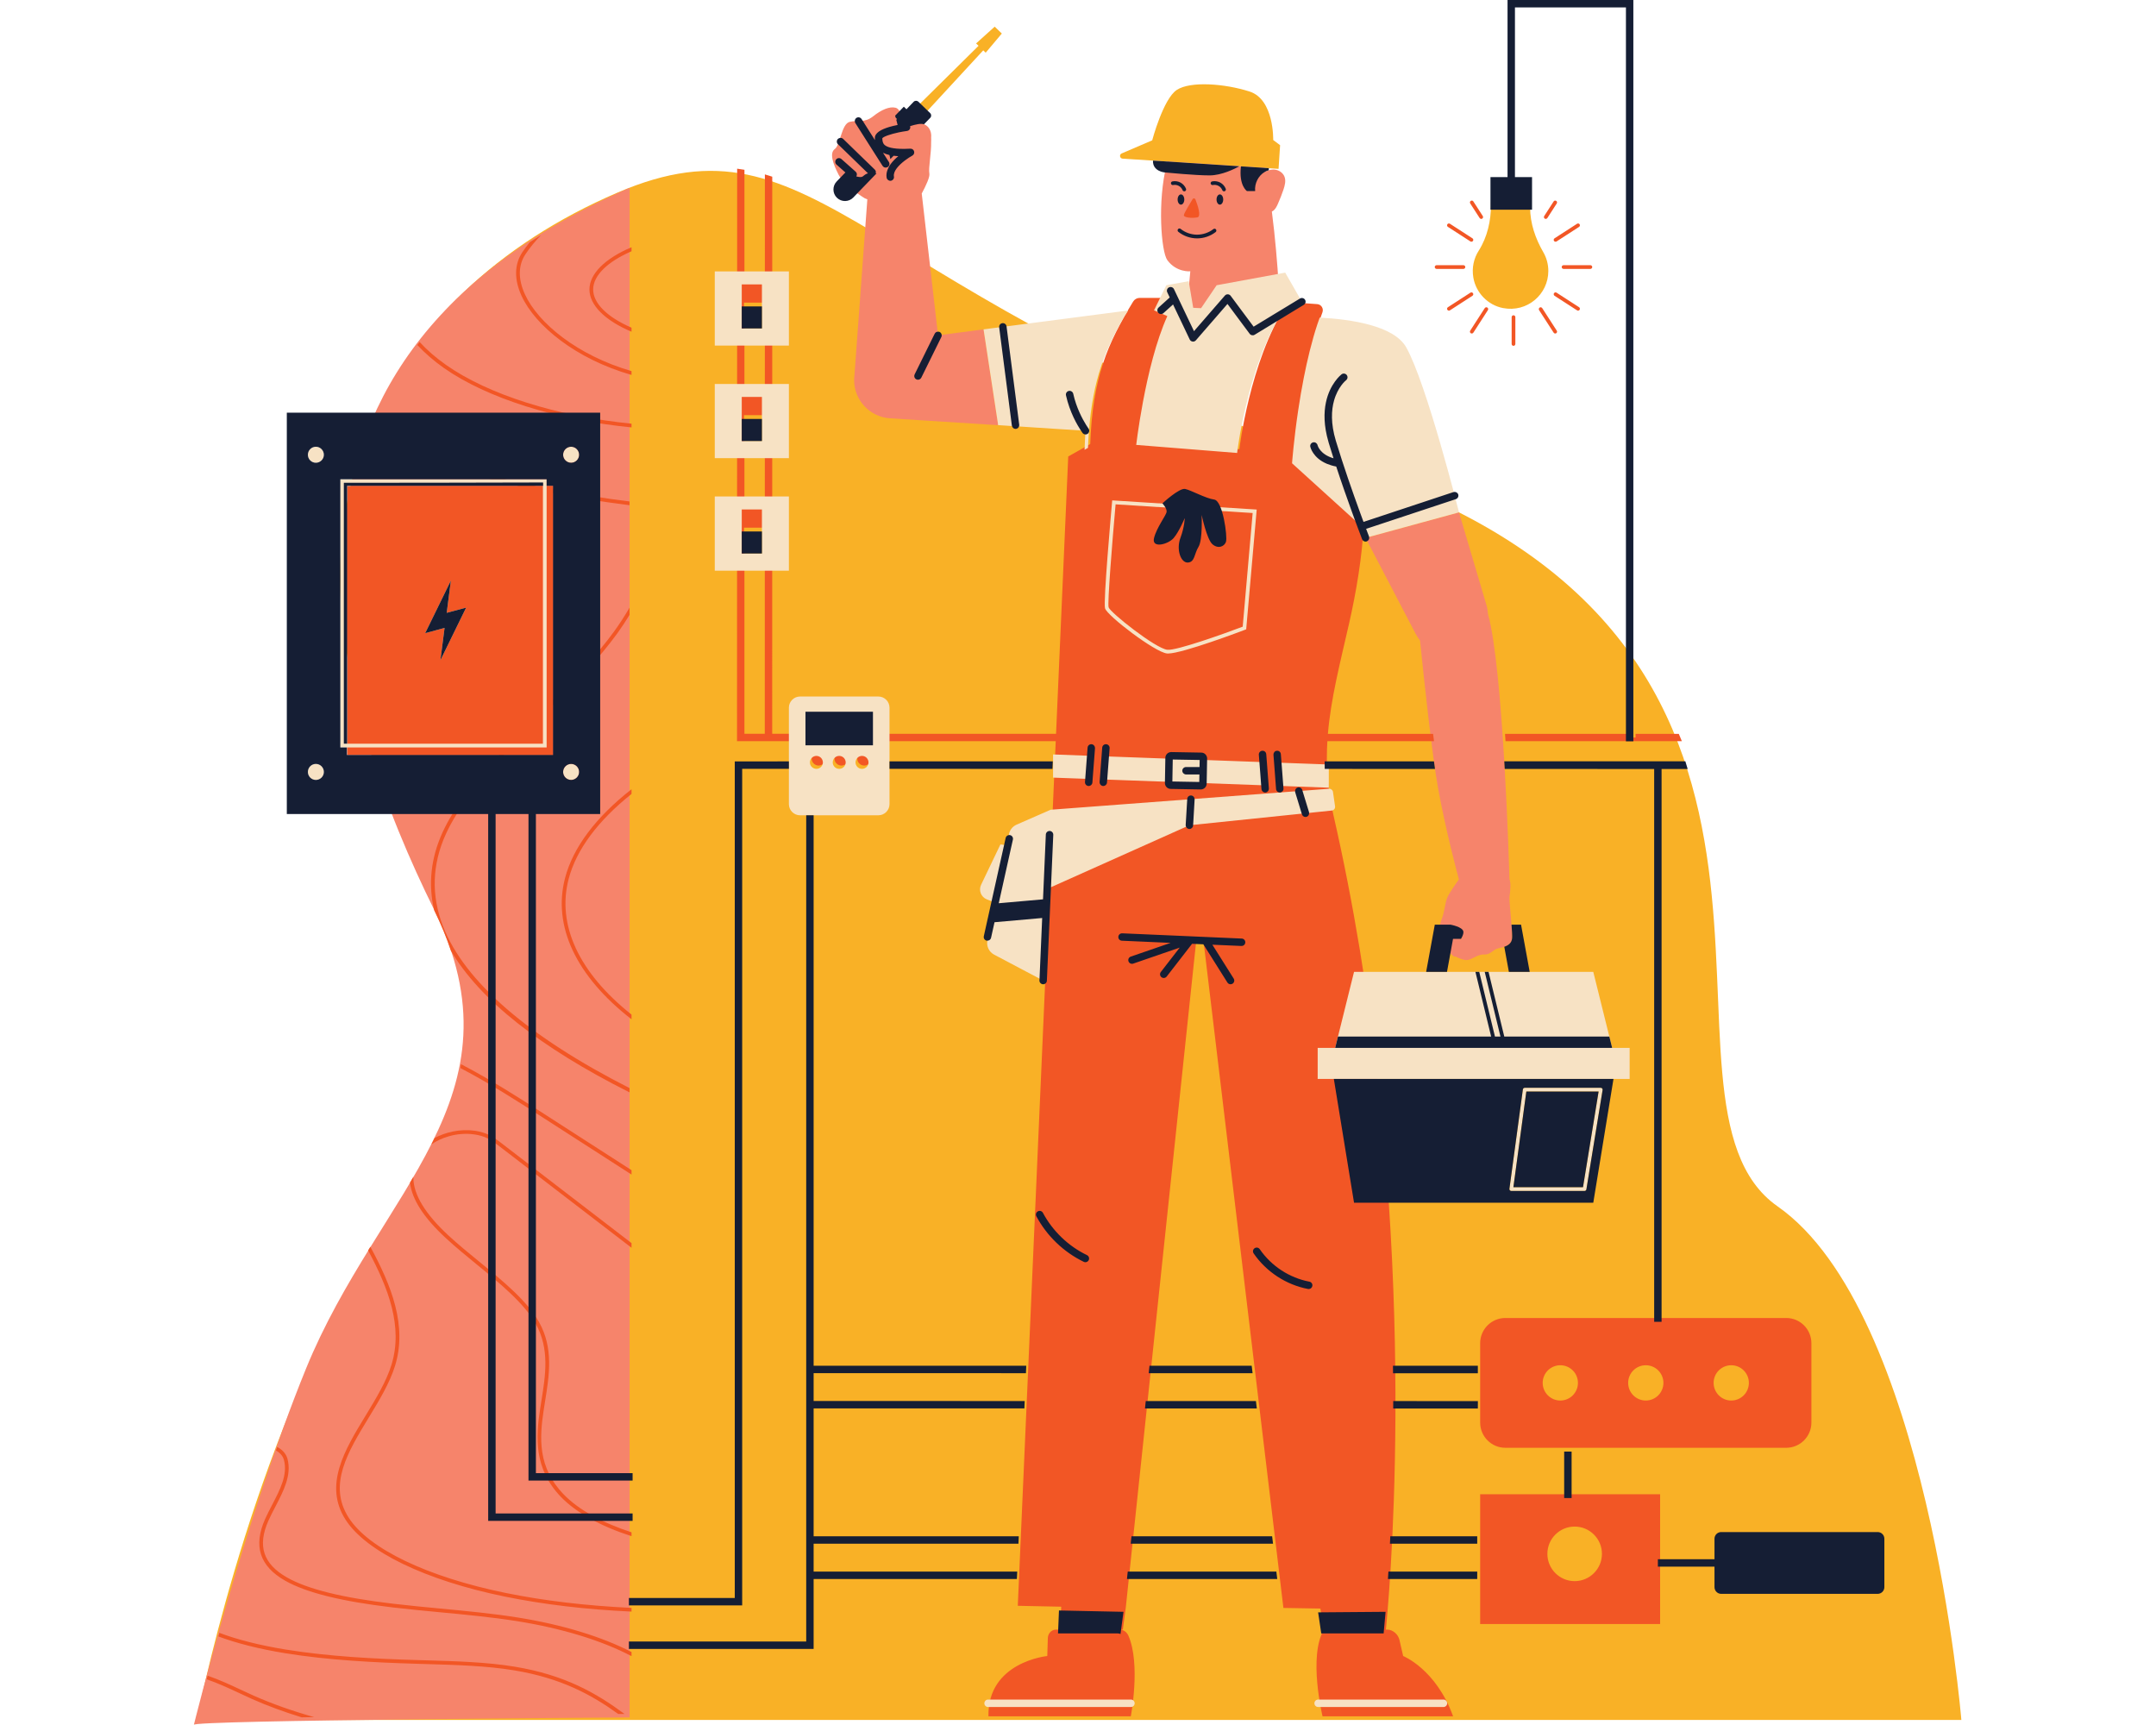
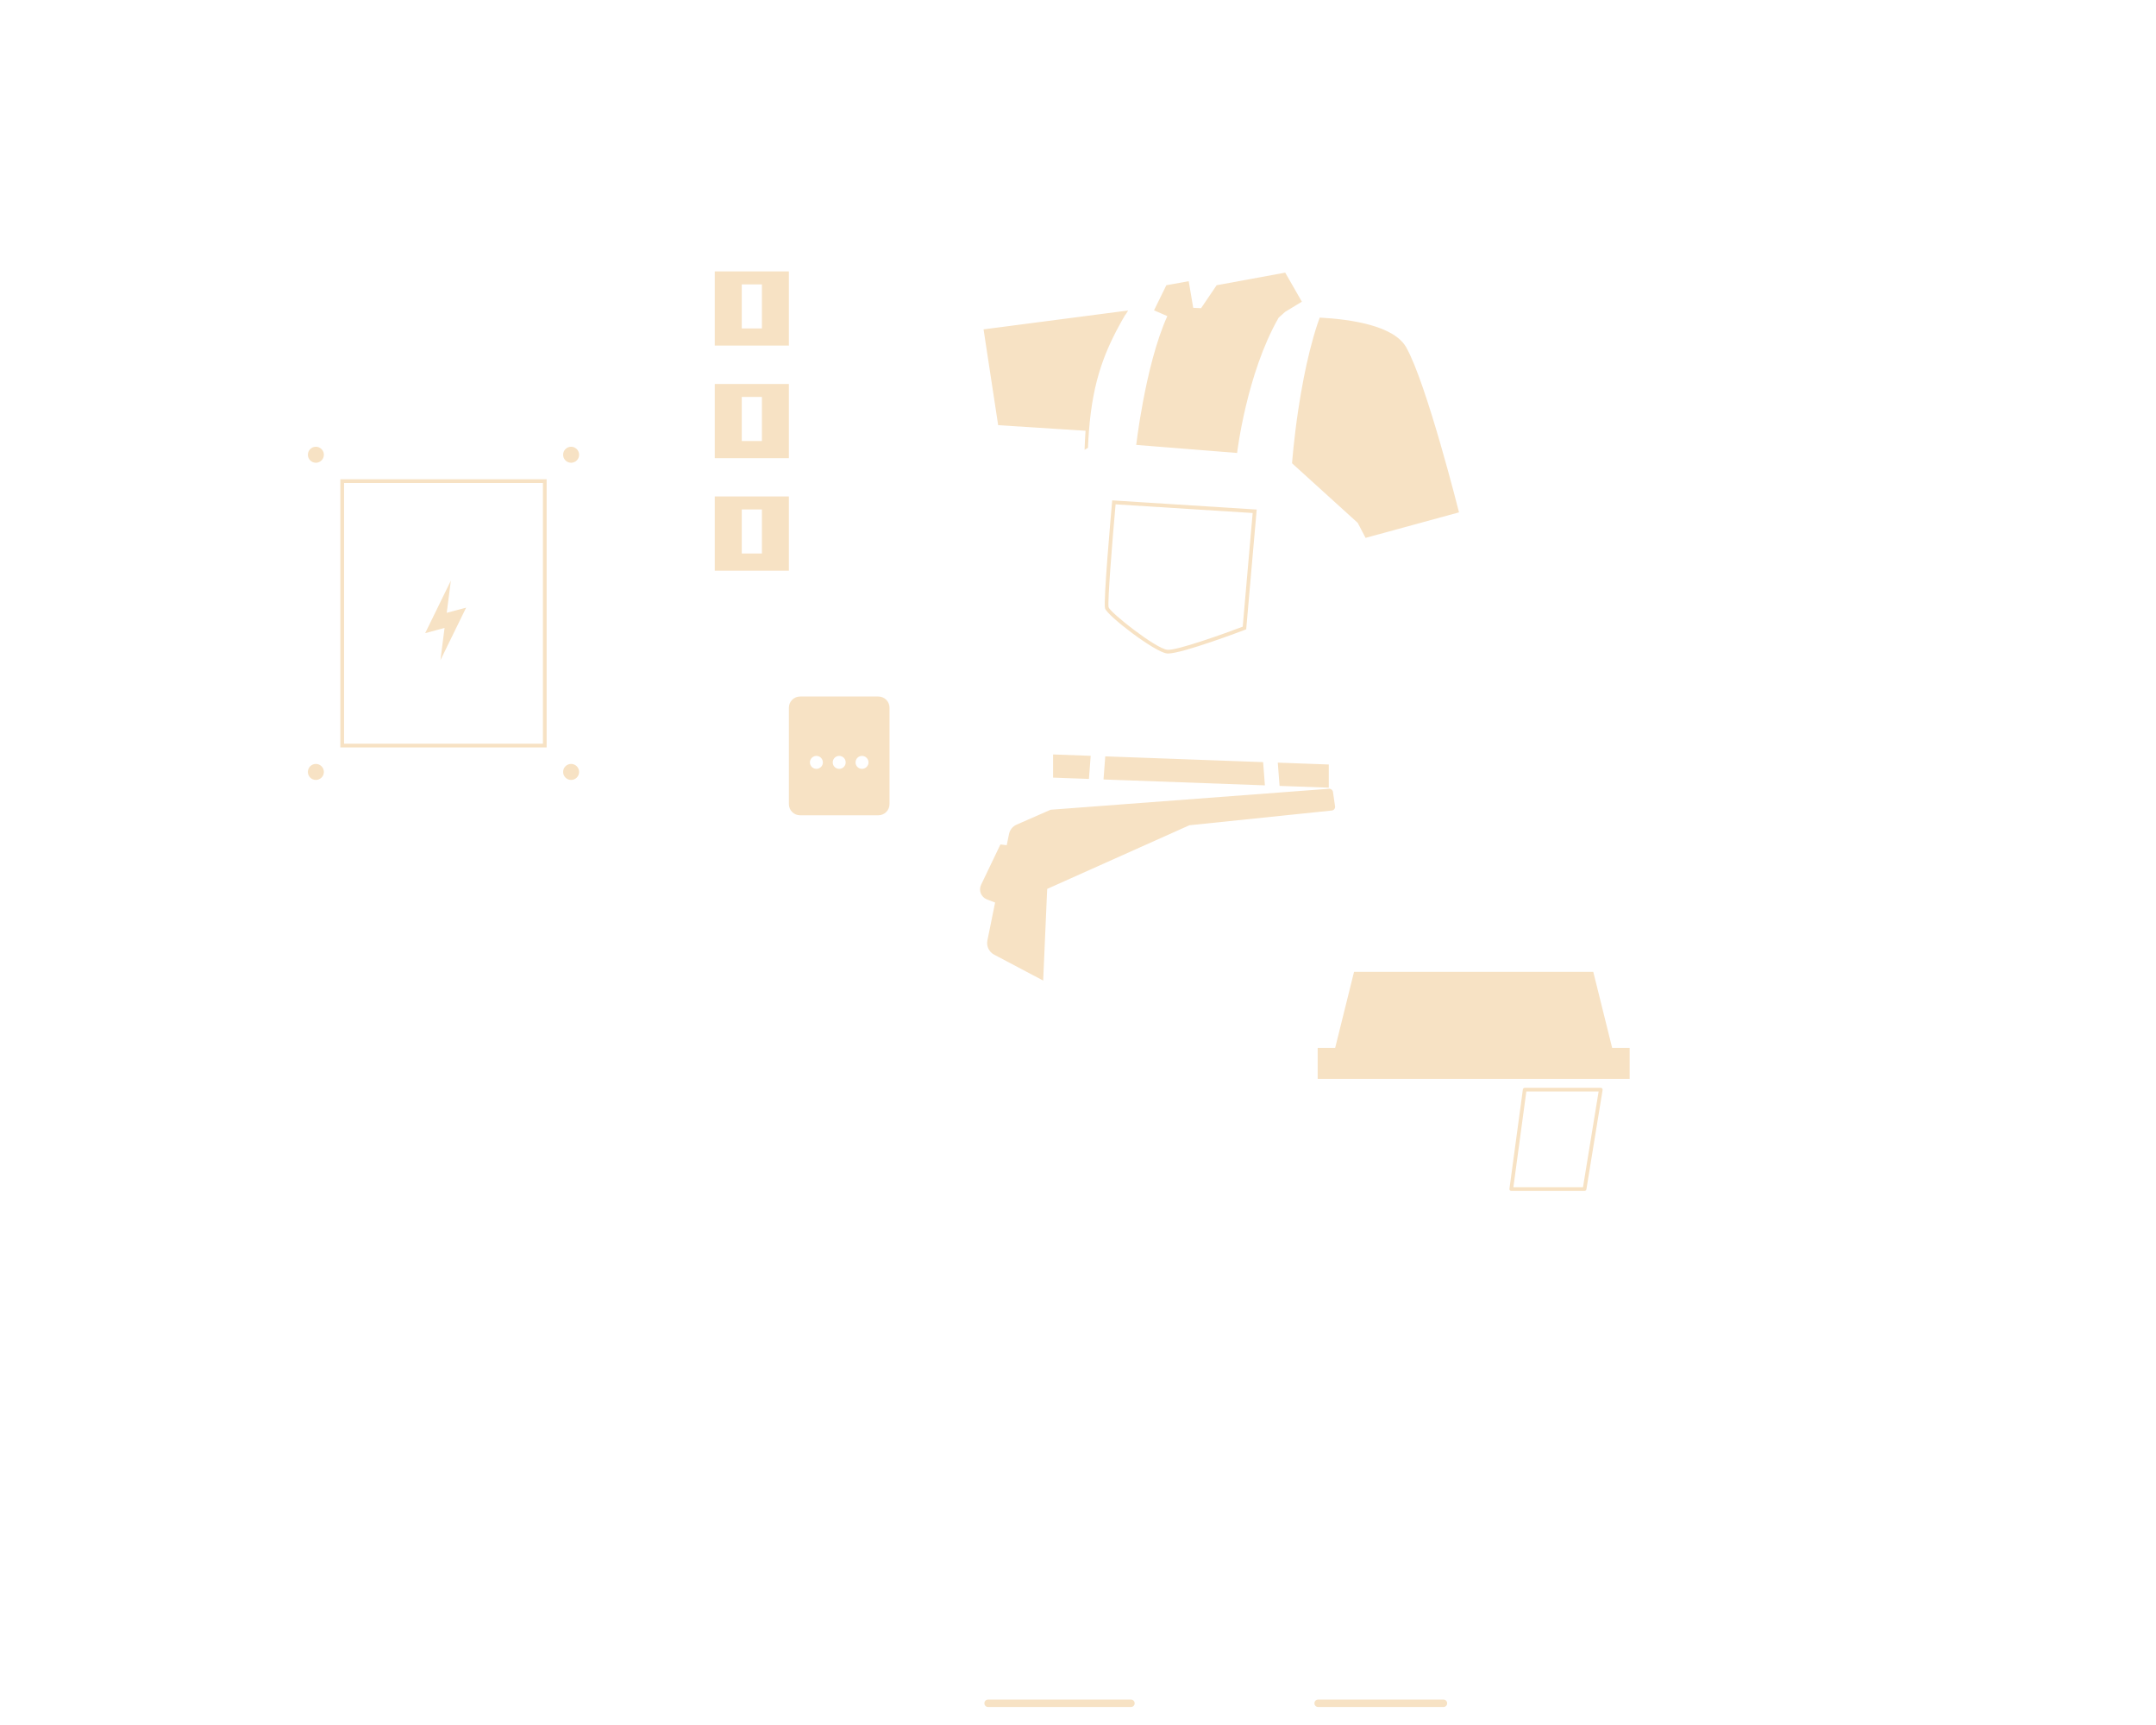
<svg xmlns="http://www.w3.org/2000/svg" width="500" zoomAndPan="magnify" viewBox="0 0 375 300" height="400" preserveAspectRatio="xMidYMid meet" version="1.0">
  <defs>
    <clipPath id="138f6a7206">
-       <path d="M 34 4.309 L 341.141 4.309 L 341.141 299.137 L 34 299.137 Z M 34 4.309 " clip-rule="nonzero" />
-     </clipPath>
+       </clipPath>
    <clipPath id="d047c7eb51">
-       <path d="M 33.711 18.465 L 263.184 18.465 L 263.184 299.977 L 33.711 299.977 Z M 33.711 18.465 " clip-rule="nonzero" />
-     </clipPath>
+       </clipPath>
  </defs>
  <g clip-path="url(#138f6a7206)">
-     <path fill="#f9b126" d="M 195.254 27.59 L 202.965 28.094 L 219.82 29.199 L 222.383 29.367 L 222.652 25.25 L 221.453 24.348 C 221.453 24.348 221.641 17.297 217.344 15.918 C 213.051 14.539 207.047 14.078 204.684 15.637 C 202.32 17.195 200.406 24.406 200.406 24.406 L 195.098 26.684 C 194.641 26.879 194.758 27.555 195.254 27.59 Z M 160.859 19.766 L 171.02 8.754 L 171.445 9.164 L 174.25 5.832 L 173.012 4.637 L 169.777 7.551 L 170.203 7.965 L 159.547 18.5 Z M 261.414 53.574 C 265.625 54.395 269.305 51.191 269.305 47.129 C 269.305 45.941 268.988 44.82 268.43 43.859 C 267.051 41.469 266.137 38.84 266.137 36.078 L 266.137 35.16 L 259.336 35.16 L 259.336 35.559 C 259.336 38.387 258.707 41.23 257.188 43.613 C 256.355 44.922 255.969 46.547 256.262 48.27 C 256.703 50.906 258.789 53.066 261.414 53.574 Z M 61.711 221.898 C 80.855 188.234 91.805 187.41 68.777 139.383 C 45.754 91.355 66.105 51.23 107.352 33.516 C 142.508 18.418 148.438 51.098 237.77 82.344 C 327.105 113.586 283.039 191.52 309.18 209.801 C 335.32 228.082 341.145 299.121 341.145 299.121 L 34.246 299.121 C 34.246 299.121 42.562 255.566 61.711 221.898 " fill-opacity="1" fill-rule="nonzero" />
-   </g>
+     </g>
  <g clip-path="url(#d047c7eb51)">
    <path fill="#f6846b" d="M 254.316 162.91 C 254.191 162.91 254.113 162.914 254.113 162.914 C 254.113 162.914 254.07 163.141 253.996 163.477 C 254.121 163.285 254.227 163.098 254.316 162.91 Z M 263.008 163.141 C 262.914 164.418 261.652 164.707 260.637 164.918 C 259.617 165.129 259.312 166.059 258.129 166.004 C 256.945 165.941 255.984 166.973 255.074 166.973 C 254.516 166.973 253.68 166.613 253.109 166.332 C 253.078 166.359 253.051 166.379 253.023 166.379 C 252.91 166.379 252.715 166.23 252.488 166.004 L 252.484 166 C 251.891 165.402 251.035 164.238 250.605 163.645 C 250.012 162.82 250.375 160.812 250.785 159.766 C 251.199 158.719 251.336 157.254 251.652 156.301 C 251.953 155.395 253.574 153.191 253.754 152.945 C 253.551 152.199 251.531 144.754 250.148 137.184 C 249.117 131.535 247.719 118.523 246.988 111.387 C 246.707 111.043 246.457 110.664 246.242 110.254 L 237.516 93.543 L 253.77 89.105 L 258.555 105.266 C 258.703 105.773 258.785 106.285 258.812 106.793 C 258.816 106.812 258.824 106.828 258.828 106.848 C 261.484 116.441 262.492 150.891 262.547 152.918 C 262.551 152.922 262.551 152.922 262.551 152.922 C 262.773 153.367 262.758 154.582 262.551 155.98 C 262.551 155.98 262.551 155.98 262.551 155.984 C 262.457 156.699 263.098 161.863 263.008 163.141 Z M 221.918 29.531 C 221.297 29.406 220.641 29.551 220.082 29.852 C 220.035 29.633 219.992 29.414 219.941 29.199 L 203.09 28.094 C 203.031 28.281 202.965 28.461 202.914 28.652 C 201.297 34.988 201.961 43.789 203.047 45.258 C 204.645 47.414 207.035 47.184 207.035 47.184 L 206.285 55.207 L 222.699 55.207 C 222.699 55.207 222.387 45.781 221.219 36.797 C 221.324 36.742 221.422 36.684 221.516 36.609 C 221.867 36.309 222.078 35.879 222.266 35.457 C 222.629 34.645 222.953 33.816 223.238 32.969 C 223.48 32.246 223.691 31.438 223.414 30.727 C 223.172 30.105 222.57 29.66 221.918 29.531 Z M 163.156 58.316 L 160.32 33.656 C 161.102 32.203 161.758 30.75 161.648 30.184 C 161.461 29.25 161.992 26.73 161.953 24.691 C 161.969 24.418 161.973 24.145 161.957 23.871 C 161.957 23.871 162.168 22.359 160.871 21.676 C 160.836 21.66 160.797 21.652 160.762 21.637 C 159.895 21.008 158.859 21.309 158.004 21.285 C 156.863 21.258 156.84 19.012 155.777 18.738 C 154.715 18.465 153.293 19.09 151.836 20.25 C 150.379 21.406 149.273 20.844 147.809 21.188 C 146.344 21.531 146.176 25.203 145.207 25.91 C 144.234 26.609 144.867 28.441 145.863 30.387 C 146.863 32.34 150.43 34.5 150.43 34.5 L 150.859 34.664 L 148.621 65.207 C 148.586 65.496 148.559 65.789 148.559 66.086 C 148.559 69.609 151.293 72.523 154.809 72.75 L 173.613 73.945 L 171.074 57.281 Z M 109.504 32.672 L 109.504 298.688 C 109.504 298.688 32.895 299.148 33.719 299.977 C 33.719 299.977 42.523 264.238 53.227 238.02 C 65.879 207.031 91.617 190.883 75.477 158.148 C 59.336 125.414 37.957 63.66 109.504 32.672 " fill-opacity="1" fill-rule="nonzero" />
  </g>
-   <path fill="#f25625" d="M 96.242 84.523 L 93.25 84.523 C 82.125 82.203 72.094 79.059 63.988 75.316 C 63.91 75.52 63.828 75.719 63.75 75.918 C 71.18 79.344 80.211 82.27 90.207 84.523 L 60.383 84.523 L 60.383 131.332 L 86.805 131.332 C 82.672 135.762 79.031 140.258 76.973 144.762 C 74.934 149.234 74.449 153.781 75.52 158.316 C 76.711 160.746 77.668 163.082 78.422 165.34 C 83.453 173.871 93.867 182.125 109.5 189.98 L 109.5 189.234 C 91.918 180.309 80.785 170.695 77.055 161.094 C 74.973 155.734 75.145 150.332 77.559 145.031 C 79.648 140.457 83.426 135.863 87.684 131.332 L 96.242 131.332 L 96.242 122.633 C 100.312 118.535 104.34 114.34 107.359 110.164 C 108.137 109.09 108.844 108.012 109.5 106.93 L 109.5 105.668 C 108.707 107.043 107.824 108.418 106.836 109.785 C 103.957 113.77 100.137 117.785 96.242 121.715 L 96.242 85.773 C 100.531 86.598 104.965 87.297 109.5 87.863 L 109.5 87.211 C 104.961 86.645 100.531 85.941 96.242 85.117 Z M 244.055 288.004 L 243.41 285.203 C 243.184 284.211 242.234 283.41 241.293 283.41 L 241.051 283.41 C 241.051 283.41 241.18 282.199 241.363 279.949 C 242.594 265.109 246.316 204.617 231.91 141.668 C 230.855 137.07 230.621 132.871 230.883 128.742 C 230.879 128.797 230.875 128.852 230.871 128.902 L 249.422 128.902 C 249.367 128.484 249.316 128.059 249.262 127.629 L 230.965 127.629 C 231.484 121.504 233.043 115.477 234.637 108.492 C 235.879 103.027 236.941 96.859 237.223 90.895 L 225.121 79.91 C 225.121 79.91 226.219 64.664 230.012 54.328 C 230.262 53.645 229.809 52.941 229.098 52.891 L 224.73 52.578 C 224.32 52.547 223.914 52.746 223.68 53.102 C 217.34 62.938 215.566 78.121 215.566 78.121 L 198.016 76.719 C 198.016 76.719 199.715 61.984 203.691 53.75 C 204.137 52.832 203.527 51.809 202.527 51.809 L 198.215 51.809 C 197.762 51.809 197.328 52.055 197.09 52.449 C 192.617 59.777 190.059 65.629 189.625 77.23 L 185.801 79.391 L 183.684 127.621 L 152.223 127.617 L 152.223 128.902 L 183.629 128.902 L 183.648 128.426 L 177.027 279.27 L 184.582 279.426 L 184.418 283.406 L 183.695 283.406 C 182.91 283.406 182.281 284.051 182.254 284.871 L 182.156 288.004 C 182.156 288.004 171.738 289.012 171.922 298.492 L 196.684 298.492 C 196.684 298.492 198.434 289.426 196.266 284.461 C 195.988 283.824 195.395 283.41 194.734 283.41 L 195.297 283.41 L 195.801 279.656 L 208.082 163.422 C 208.812 163.418 208.57 163.422 209.301 163.414 L 223.227 279.641 L 229.656 279.75 L 230.266 283.41 L 230.281 283.41 C 227.504 288.004 230.035 298.492 230.035 298.492 L 252.742 298.492 C 249.77 290.27 244.055 288.004 244.055 288.004 Z M 208.254 37.805 C 209.004 37.668 208.297 35.629 207.918 34.672 C 207.836 34.461 207.551 34.441 207.434 34.633 C 206.938 35.434 205.965 37.055 205.914 37.395 C 205.844 37.848 207.266 37.984 208.254 37.805 Z M 292.531 128.902 C 292.531 128.902 292.258 128.234 292 127.633 L 284.484 127.633 L 284.484 128.258 L 283.191 128.258 L 283.191 127.633 L 261.773 127.633 C 261.801 128.055 261.832 128.48 261.859 128.902 Z M 80.203 185.082 C 80.16 185.301 80.113 185.52 80.066 185.738 C 85.293 188.484 89.887 191.434 94.34 194.301 L 109.844 204.273 L 109.844 203.508 L 94.691 193.758 C 90.18 190.855 85.52 187.863 80.203 185.082 Z M 82.574 196.648 C 79.996 196.289 77.422 196.926 75.586 197.922 C 75.402 198.293 75.211 198.664 75.023 199.035 C 76.539 197.957 79.32 196.852 82.488 197.289 C 84.387 197.551 85.457 198.277 86.477 199.059 L 109.844 217.004 L 109.844 216.191 L 86.871 198.547 C 85.824 197.742 84.629 196.934 82.574 196.648 Z M 94.57 245.203 C 94.648 244.703 94.727 244.199 94.809 243.695 C 95.539 239.152 96.297 234.453 93.75 229.918 C 91.676 226.223 87.445 222.762 83.355 219.422 C 81.531 217.93 79.645 216.387 77.984 214.848 C 73.98 211.148 71.934 207.785 71.895 204.855 C 71.895 204.793 71.902 204.727 71.906 204.66 C 71.707 204.992 71.508 205.332 71.309 205.668 C 71.656 208.602 73.699 211.766 77.547 215.324 C 79.223 216.875 81.113 218.422 82.945 219.922 C 86.992 223.227 91.168 226.645 93.188 230.238 C 95.621 234.574 94.883 239.16 94.172 243.594 C 94.09 244.098 94.012 244.602 93.934 245.109 C 93.203 249.895 92.828 255.414 97.57 260.336 C 100.27 263.133 104.605 265.48 109.844 267.16 L 109.844 266.488 C 104.801 264.852 100.629 262.578 98.035 259.887 C 93.496 255.18 93.836 250.051 94.57 245.203 Z M 102.523 50.328 C 102.516 53.055 105.215 55.734 109.844 57.691 L 109.844 56.992 C 105.621 55.156 103.164 52.742 103.172 50.332 C 103.18 47.93 105.633 45.527 109.844 43.699 L 109.844 42.996 C 105.234 44.949 102.535 47.617 102.523 50.328 Z M 91.301 51.184 C 90.09 48.539 90.121 46.133 91.387 44.227 C 92.137 43.094 93.055 41.98 94.098 40.887 C 93.441 41.293 92.785 41.707 92.152 42.121 C 91.688 42.699 91.242 43.281 90.852 43.867 C 89.453 45.973 89.406 48.594 90.715 51.453 C 93.086 56.625 100.129 62.43 109.844 65.207 L 109.844 64.539 C 100.414 61.805 93.594 56.188 91.301 51.184 Z M 72.988 59.48 C 72.852 59.652 72.719 59.828 72.59 60.004 C 73.906 61.418 75.449 62.762 77.234 64.016 C 84.691 69.238 96.777 73.047 109.844 74.332 L 109.844 73.684 C 96.906 72.402 84.961 68.641 77.609 63.484 C 75.824 62.234 74.289 60.898 72.988 59.48 Z M 98.289 152.672 C 96.082 161.051 100.188 169.773 109.844 177.27 L 109.844 176.449 C 100.688 169.191 96.809 160.832 98.914 152.836 C 100.25 147.75 104.02 142.715 109.844 138.078 L 109.844 137.262 C 103.68 142.078 99.691 147.34 98.289 152.672 Z M 74.121 288.754 L 72.25 288.699 C 65.332 288.488 57.246 288.105 49.688 286.875 C 45.184 286.145 41.27 285.152 38.156 283.973 C 38.098 284.184 38.039 284.391 37.984 284.598 C 41.137 285.781 45.07 286.781 49.582 287.512 C 57.18 288.75 65.293 289.133 72.23 289.344 L 74.102 289.402 C 79.266 289.547 84.602 289.703 89.387 290.488 C 97.605 291.84 102.902 294.746 107.531 298.082 C 107.949 298.082 108.312 298.078 108.621 298.078 C 103.754 294.477 98.27 291.297 89.492 289.852 C 84.664 289.059 79.305 288.902 74.121 288.754 Z M 41.824 293.84 C 40.039 293.004 38.207 292.152 36.117 291.422 C 36.059 291.633 36.004 291.844 35.949 292.047 C 37.996 292.766 39.797 293.602 41.555 294.422 C 42.328 294.785 43.102 295.148 43.891 295.5 C 46.512 296.66 49.395 297.723 52.48 298.668 C 53.191 298.656 53.91 298.645 54.641 298.633 C 50.82 297.551 47.301 296.305 44.152 294.91 C 43.367 294.559 42.598 294.199 41.824 293.84 Z M 76.598 279.75 C 73.883 279.492 71.074 279.227 68.359 278.906 C 59.527 277.867 53.496 276.375 49.926 274.344 C 45.77 271.984 44.742 268.848 46.688 264.461 C 47.055 263.645 47.488 262.805 47.914 261.996 C 49.309 259.312 50.754 256.535 50.004 253.719 C 49.875 253.23 49.465 252.289 48.215 251.641 C 48.145 251.848 48.07 252.051 48 252.258 C 48.961 252.789 49.281 253.504 49.383 253.887 C 50.066 256.457 48.742 259.004 47.34 261.699 C 46.914 262.52 46.473 263.363 46.102 264.199 C 44.023 268.883 45.168 272.387 49.605 274.906 C 53.254 276.98 59.363 278.5 68.285 279.551 C 71.008 279.871 73.82 280.133 76.535 280.395 C 80.973 280.812 85.559 281.246 89.848 281.926 C 97.824 283.191 104.766 285.348 109.844 288.027 L 109.844 287.309 C 104.715 284.66 97.824 282.535 89.949 281.289 C 85.641 280.605 81.043 280.172 76.598 279.75 Z M 60.641 263.93 C 57.008 258.246 60.477 252.551 64.148 246.516 C 65.938 243.578 67.785 240.539 68.715 237.523 C 70.848 230.574 68.113 223.637 64.418 216.832 C 64.285 217.043 64.156 217.258 64.027 217.469 C 67.562 224.043 70.125 230.73 68.098 237.332 C 67.195 240.273 65.367 243.277 63.598 246.184 C 59.984 252.117 56.246 258.258 60.098 264.281 C 63.652 269.844 74.023 274.852 87.84 277.672 C 94.559 279.047 102.035 279.922 109.844 280.277 L 109.844 279.633 C 102.078 279.27 94.648 278.402 87.973 277.039 C 74.32 274.25 64.105 269.352 60.641 263.93 Z M 258.699 53.488 C 258.551 53.395 258.348 53.438 258.25 53.586 L 255.719 57.508 C 255.625 57.656 255.668 57.855 255.816 57.953 C 255.871 57.988 255.934 58.004 255.992 58.004 C 256.098 58.004 256.199 57.953 256.262 57.859 L 258.793 53.938 C 258.891 53.789 258.848 53.59 258.699 53.488 Z M 268.684 38.02 C 268.738 38.055 268.801 38.07 268.859 38.07 C 268.965 38.07 269.07 38.02 269.133 37.922 L 270.773 35.379 C 270.871 35.23 270.828 35.027 270.676 34.934 C 270.527 34.836 270.328 34.879 270.234 35.027 L 268.59 37.574 C 268.492 37.723 268.535 37.922 268.684 38.02 Z M 251.84 39.457 L 255.758 41.988 C 255.812 42.023 255.871 42.039 255.934 42.039 C 256.039 42.039 256.141 41.988 256.203 41.891 C 256.301 41.742 256.258 41.543 256.105 41.445 L 252.191 38.914 C 252.039 38.816 251.84 38.859 251.742 39.012 C 251.645 39.16 251.691 39.359 251.84 39.457 Z M 270.738 50.898 C 270.59 50.805 270.391 50.844 270.289 50.996 C 270.195 51.145 270.238 51.344 270.387 51.441 L 274.305 53.973 C 274.359 54.008 274.418 54.027 274.48 54.027 C 274.586 54.027 274.688 53.973 274.75 53.875 C 274.848 53.727 274.805 53.527 274.656 53.43 Z M 270.234 57.859 C 270.293 57.953 270.395 58.004 270.504 58.004 C 270.562 58.004 270.625 57.988 270.676 57.953 C 270.828 57.855 270.871 57.656 270.773 57.508 L 268.242 53.586 C 268.148 53.438 267.945 53.395 267.797 53.488 C 267.648 53.59 267.605 53.789 267.699 53.938 Z M 257.363 37.922 C 257.426 38.02 257.527 38.07 257.633 38.07 C 257.691 38.07 257.754 38.055 257.809 38.02 C 257.961 37.922 258 37.723 257.906 37.574 L 256.262 35.027 C 256.168 34.879 255.965 34.84 255.816 34.934 C 255.668 35.027 255.625 35.23 255.719 35.379 Z M 270.289 41.891 C 270.352 41.988 270.457 42.039 270.562 42.039 C 270.621 42.039 270.684 42.023 270.738 41.988 L 274.656 39.457 C 274.805 39.359 274.848 39.16 274.75 39.012 C 274.656 38.859 274.457 38.816 274.305 38.914 L 270.387 41.445 C 270.238 41.543 270.195 41.742 270.289 41.891 Z M 255.758 50.898 L 251.84 53.43 C 251.691 53.527 251.645 53.727 251.742 53.875 C 251.805 53.973 251.91 54.027 252.016 54.027 C 252.074 54.027 252.137 54.008 252.191 53.973 L 256.105 51.441 C 256.258 51.344 256.301 51.145 256.203 50.996 C 256.105 50.844 255.906 50.805 255.758 50.898 Z M 271.633 46.441 C 271.633 46.621 271.777 46.766 271.957 46.766 L 276.621 46.766 C 276.797 46.766 276.941 46.621 276.941 46.441 C 276.941 46.266 276.797 46.121 276.621 46.121 L 271.957 46.121 C 271.777 46.121 271.633 46.266 271.633 46.441 Z M 249.875 46.766 L 254.539 46.766 C 254.719 46.766 254.863 46.621 254.863 46.441 C 254.863 46.266 254.719 46.121 254.539 46.121 L 249.875 46.121 C 249.695 46.121 249.551 46.266 249.551 46.441 C 249.551 46.621 249.695 46.766 249.875 46.766 Z M 263.246 60.145 C 263.426 60.145 263.57 60 263.57 59.824 L 263.57 55.156 C 263.57 54.977 263.426 54.832 263.246 54.832 C 263.07 54.832 262.926 54.977 262.926 55.156 L 262.926 59.824 C 262.926 60 263.07 60.145 263.246 60.145 Z M 304.188 240.5 C 304.188 238.809 302.816 237.434 301.121 237.434 C 299.43 237.434 298.055 238.809 298.055 240.5 C 298.055 242.195 299.43 243.57 301.121 243.57 C 302.816 243.57 304.188 242.195 304.188 240.5 Z M 289.324 240.5 C 289.324 238.809 287.953 237.434 286.258 237.434 C 284.562 237.434 283.191 238.809 283.191 240.5 C 283.191 242.195 284.562 243.57 286.258 243.57 C 287.953 243.57 289.324 242.195 289.324 240.5 Z M 274.457 240.5 C 274.457 238.809 273.086 237.434 271.391 237.434 C 269.699 237.434 268.324 238.809 268.324 240.5 C 268.324 242.195 269.699 243.57 271.391 243.57 C 273.086 243.57 274.457 242.195 274.457 240.5 Z M 310.68 251.789 L 261.832 251.789 C 259.414 251.789 257.449 249.824 257.449 247.402 L 257.449 233.602 C 257.449 231.18 259.414 229.215 261.832 229.215 L 310.68 229.215 C 313.102 229.215 315.062 231.18 315.062 233.602 L 315.062 247.402 C 315.062 249.824 313.102 251.789 310.68 251.789 Z M 269.141 270.234 C 269.141 272.855 271.266 274.98 273.883 274.98 C 276.504 274.98 278.629 272.855 278.629 270.234 C 278.629 267.613 276.504 265.492 273.883 265.492 C 271.266 265.492 269.141 267.613 269.141 270.234 Z M 257.449 259.871 L 288.75 259.871 L 288.75 282.445 L 257.449 282.445 Z M 320.531 273.141 L 324.156 273.141 L 324.156 271.848 L 320.531 271.848 Z M 320.531 269.59 L 320.531 270.883 L 324.156 270.883 L 324.156 269.59 Z M 311.957 273.141 L 315.582 273.141 L 315.582 271.848 L 311.957 271.848 Z M 311.957 270.883 L 315.582 270.883 L 315.582 269.59 L 311.957 269.59 Z M 303.383 273.141 L 307.012 273.141 L 307.012 271.848 L 303.383 271.848 Z M 303.383 270.883 L 307.012 270.883 L 307.012 269.59 L 303.383 269.59 Z M 134.32 30.727 C 134.32 30.727 133.371 30.445 133.039 30.332 L 133.02 127.613 L 129.48 127.613 L 129.48 95.605 L 129.402 95.605 L 129.402 91.77 L 132.914 91.77 L 132.914 87.938 L 129.48 87.938 L 129.48 76.031 L 129.402 76.031 L 129.402 72.203 L 132.914 72.203 L 132.914 68.371 L 129.48 68.371 L 129.484 56.465 L 129.402 56.465 L 129.402 52.633 L 132.914 52.633 L 132.914 48.797 L 129.484 48.797 L 129.484 29.527 L 128.215 29.336 L 128.191 128.902 L 140.488 128.902 L 140.488 127.613 L 134.312 127.613 Z M 150.324 130.715 C 149.719 130.715 149.223 131.16 149.133 131.742 C 149.121 131.805 149.113 131.867 149.113 131.93 C 149.113 132.012 149.117 132.094 149.137 132.168 C 149.145 132.203 149.156 132.234 149.164 132.27 C 149.176 132.312 149.188 132.352 149.203 132.391 C 149.223 132.434 149.246 132.477 149.27 132.52 C 149.281 132.543 149.293 132.566 149.305 132.586 C 149.34 132.637 149.379 132.688 149.418 132.73 C 149.43 132.742 149.438 132.75 149.441 132.762 C 149.492 132.812 149.547 132.859 149.605 132.898 C 149.605 132.902 149.605 132.902 149.605 132.906 C 149.785 133.035 150.004 133.117 150.238 133.133 C 150.27 133.137 150.293 133.145 150.324 133.145 C 150.352 133.145 150.379 133.137 150.406 133.133 C 150.641 133.117 150.859 133.035 151.039 132.906 C 151.039 132.906 151.039 132.902 151.043 132.902 C 151.098 132.859 151.152 132.812 151.203 132.762 C 151.211 132.75 151.219 132.742 151.223 132.734 C 151.266 132.688 151.305 132.637 151.34 132.586 C 151.352 132.566 151.359 132.543 151.375 132.523 C 151.398 132.48 151.422 132.438 151.441 132.391 C 151.461 132.352 151.469 132.309 151.48 132.266 C 151.492 132.234 151.504 132.203 151.512 132.168 C 151.527 132.094 151.535 132.012 151.535 131.93 C 151.535 131.867 151.523 131.805 151.516 131.742 C 151.422 131.16 150.926 130.715 150.324 130.715 Z M 146.355 130.715 C 145.754 130.715 145.254 131.164 145.164 131.742 C 145.152 131.805 145.145 131.867 145.145 131.93 C 145.145 132.012 145.152 132.094 145.168 132.168 C 145.176 132.203 145.188 132.234 145.195 132.266 C 145.211 132.309 145.223 132.348 145.234 132.387 C 145.254 132.434 145.277 132.473 145.301 132.516 C 145.316 132.539 145.324 132.562 145.34 132.586 C 145.371 132.637 145.41 132.684 145.449 132.727 C 145.457 132.738 145.465 132.75 145.477 132.758 C 145.523 132.809 145.578 132.855 145.633 132.895 C 145.633 132.898 145.633 132.898 145.637 132.902 C 145.816 133.031 146.031 133.117 146.266 133.133 C 146.297 133.137 146.324 133.145 146.355 133.145 C 146.387 133.145 146.414 133.137 146.445 133.133 C 146.68 133.117 146.895 133.031 147.074 132.902 C 147.078 132.898 147.078 132.898 147.082 132.895 C 147.137 132.855 147.188 132.809 147.238 132.758 C 147.246 132.75 147.25 132.738 147.262 132.73 C 147.301 132.684 147.34 132.637 147.371 132.586 C 147.387 132.562 147.398 132.539 147.41 132.516 C 147.434 132.473 147.457 132.434 147.477 132.387 C 147.492 132.348 147.5 132.305 147.512 132.266 C 147.523 132.234 147.539 132.203 147.543 132.168 C 147.559 132.094 147.566 132.012 147.566 131.93 C 147.566 131.262 147.027 130.715 146.355 130.715 Z M 143.582 131.742 C 143.59 131.805 143.598 131.867 143.598 131.93 C 143.598 132.012 143.59 132.094 143.578 132.168 C 143.57 132.199 143.559 132.234 143.547 132.266 C 143.535 132.305 143.527 132.348 143.512 132.387 C 143.492 132.43 143.465 132.473 143.445 132.512 C 143.43 132.535 143.422 132.562 143.406 132.586 C 143.375 132.633 143.336 132.68 143.297 132.723 C 143.289 132.734 143.281 132.746 143.273 132.754 C 143.223 132.805 143.172 132.848 143.121 132.891 C 143.117 132.895 143.113 132.898 143.109 132.898 C 142.934 133.031 142.719 133.113 142.484 133.133 C 142.453 133.137 142.422 133.145 142.391 133.145 C 142.355 133.145 142.324 133.137 142.289 133.133 C 142.059 133.113 141.844 133.031 141.668 132.898 C 141.664 132.898 141.66 132.895 141.656 132.891 C 141.605 132.848 141.555 132.805 141.504 132.754 C 141.496 132.746 141.488 132.734 141.48 132.723 C 141.441 132.68 141.402 132.633 141.371 132.586 C 141.355 132.562 141.344 132.535 141.332 132.512 C 141.309 132.473 141.285 132.43 141.27 132.387 C 141.25 132.348 141.242 132.305 141.23 132.262 C 141.219 132.23 141.207 132.199 141.199 132.168 C 141.188 132.094 141.176 132.012 141.176 131.93 C 141.176 131.867 141.188 131.805 141.195 131.742 C 141.285 131.164 141.785 130.715 142.391 130.715 C 142.992 130.715 143.492 131.164 143.582 131.742 " fill-opacity="1" fill-rule="nonzero" />
  <path fill="#f7e2c4" d="M 77.324 109.207 L 73.953 110.113 L 78.422 100.973 L 77.699 106.578 L 81.074 105.68 L 76.605 114.816 Z M 56.332 134.25 C 56.332 135.02 55.707 135.641 54.938 135.641 C 54.172 135.641 53.551 135.02 53.551 134.25 C 53.551 133.48 54.172 132.855 54.938 132.855 C 55.707 132.855 56.332 133.48 56.332 134.25 Z M 56.332 79.09 C 56.332 79.855 55.707 80.48 54.938 80.48 C 54.172 80.48 53.551 79.855 53.551 79.09 C 53.551 78.32 54.172 77.695 54.938 77.695 C 55.707 77.695 56.332 78.32 56.332 79.09 Z M 100.727 134.25 C 100.727 135.02 100.105 135.641 99.336 135.641 C 98.57 135.641 97.945 135.02 97.945 134.25 C 97.945 133.48 98.57 132.855 99.336 132.855 C 100.105 132.855 100.727 133.48 100.727 134.25 Z M 100.727 79.09 C 100.727 79.855 100.105 80.48 99.336 80.48 C 98.57 80.48 97.945 79.855 97.945 79.09 C 97.945 78.32 98.57 77.695 99.336 77.695 C 100.105 77.695 100.727 78.32 100.727 79.09 Z M 59.844 83.996 L 94.434 83.996 L 94.434 129.34 L 59.844 129.34 Z M 59.199 129.988 L 95.078 129.988 L 95.078 83.348 L 59.199 83.348 Z M 251.711 296.227 C 251.711 296.582 251.422 296.871 251.066 296.871 L 229.266 296.871 C 228.91 296.871 228.621 296.582 228.621 296.227 C 228.621 295.867 228.91 295.578 229.266 295.578 L 251.066 295.578 C 251.422 295.578 251.711 295.867 251.711 296.227 Z M 197.355 296.227 C 197.355 296.582 197.066 296.871 196.707 296.871 L 171.859 296.871 C 171.5 296.871 171.215 296.582 171.215 296.227 C 171.215 295.867 171.5 295.578 171.859 295.578 L 196.707 295.578 C 197.066 295.578 197.355 295.867 197.355 296.227 Z M 194.039 87.711 L 217.879 89.219 L 216.148 108.988 C 212.859 110.234 204.602 113.184 203.039 113.004 C 200.98 112.777 193.086 106.512 192.824 105.617 C 192.609 104.859 193.441 94.367 194.039 87.711 Z M 202.965 113.645 C 203.023 113.652 203.086 113.656 203.156 113.656 C 205.664 113.656 216.113 109.695 216.566 109.52 L 216.754 109.449 L 218.582 88.617 L 193.453 87.023 L 193.422 87.336 C 193.266 89.109 191.879 104.676 192.203 105.797 C 192.582 107.098 200.871 113.414 202.965 113.645 Z M 225.824 132.762 L 230.406 132.93 L 231.121 132.957 L 231.121 136.988 L 230.637 136.969 L 222.559 136.676 L 222.367 134.176 L 222.25 132.633 Z M 231.25 141.004 L 206.875 143.523 L 182.141 154.59 L 181.441 170.531 L 172.91 166.023 C 172.016 165.551 171.539 164.547 171.742 163.555 L 173.082 156.965 L 171.652 156.418 C 170.641 156.023 170.176 154.855 170.645 153.875 L 174.008 146.855 L 175.105 146.996 L 175.5 145.051 C 175.648 144.324 176.141 143.711 176.816 143.418 L 182.742 140.824 L 230.664 137.215 L 231.168 137.176 C 231.5 137.152 231.801 137.391 231.848 137.723 L 232.211 140.234 C 232.262 140.594 232.008 140.922 231.645 140.961 Z M 183.164 131.207 L 189.707 131.449 L 189.402 135.465 L 183.164 135.238 Z M 173.613 73.945 L 171.074 57.281 L 196.219 54 C 196.059 54.246 195.746 54.82 195.746 54.707 C 195.516 55.098 195.293 55.484 195.074 55.871 C 194.988 56.027 194.906 56.184 194.82 56.336 C 194.695 56.566 194.566 56.797 194.445 57.023 C 194.34 57.223 194.238 57.414 194.133 57.613 C 194.039 57.797 193.941 57.98 193.852 58.164 C 193.738 58.387 193.629 58.609 193.523 58.836 C 193.445 58.992 193.371 59.145 193.297 59.301 C 193.18 59.547 193.066 59.793 192.957 60.043 C 192.898 60.172 192.84 60.305 192.781 60.434 C 192.664 60.707 192.547 60.977 192.438 61.25 C 192.391 61.355 192.348 61.465 192.305 61.57 C 192.188 61.871 192.07 62.172 191.957 62.473 C 191.93 62.547 191.906 62.621 191.879 62.691 C 191.754 63.031 191.629 63.375 191.516 63.723 C 191.512 63.734 191.512 63.742 191.508 63.75 C 190.449 66.945 189.746 70.504 189.406 74.953 C 189.336 75.895 189.273 76.863 189.234 77.887 L 188.641 78.227 C 188.68 77.105 188.738 76 188.812 74.914 Z M 225.832 71.148 C 226.086 69.441 226.398 67.602 226.766 65.727 C 226.766 65.723 226.766 65.719 226.766 65.719 C 226.918 64.938 227.082 64.148 227.258 63.359 C 227.426 62.598 227.605 61.836 227.793 61.078 C 227.809 61.016 227.82 60.957 227.84 60.898 C 228.02 60.18 228.211 59.469 228.41 58.766 C 228.426 58.711 228.441 58.648 228.457 58.59 C 228.672 57.844 228.895 57.109 229.133 56.398 C 229.266 56 229.402 55.617 229.539 55.234 C 235.137 55.535 242.473 56.664 244.586 60.406 C 248.145 66.703 253.77 89.105 253.77 89.105 L 237.516 93.543 L 236.16 90.938 L 224.73 80.57 C 224.73 80.57 225.023 76.508 225.828 71.152 L 225.824 71.148 Z M 191.938 135.559 L 192.242 131.539 L 193.605 131.59 L 219.699 132.543 L 220.008 136.582 Z M 215.176 78.777 L 197.625 77.375 C 197.625 77.375 197.707 76.676 197.875 75.492 C 197.875 75.488 197.875 75.488 197.875 75.488 C 198.07 74.121 198.379 72.117 198.812 69.809 C 198.812 69.805 198.816 69.805 198.816 69.797 C 199.691 65.148 201.078 59.289 203.039 54.973 L 200.723 53.973 L 202.867 49.605 L 206.758 48.902 L 207.539 53.531 C 207.984 53.551 208.441 53.574 208.906 53.598 L 211.617 49.605 L 223.543 47.414 L 226.438 52.469 L 223.543 54.227 L 222.402 55.242 C 216.785 65.043 215.176 78.777 215.176 78.777 Z M 283.449 182.238 L 283.449 187.645 L 229.188 187.645 L 229.188 182.238 L 232.23 182.238 L 235.512 169.023 L 277.125 169.023 L 280.406 182.238 Z M 275.336 206.473 L 263.227 206.473 L 265.48 189.828 L 278.051 189.828 Z M 278.43 189.184 L 265.199 189.184 C 265.039 189.184 264.898 189.305 264.879 189.465 L 262.539 206.754 C 262.527 206.844 262.551 206.938 262.613 207.008 C 262.676 207.078 262.766 207.121 262.859 207.121 L 275.609 207.121 C 275.766 207.121 275.902 207.004 275.926 206.848 L 278.746 189.559 C 278.762 189.465 278.734 189.371 278.676 189.297 C 278.613 189.227 278.523 189.184 278.43 189.184 Z M 132.523 96.262 L 129.016 96.262 L 129.016 88.602 L 132.523 88.602 Z M 137.215 86.344 L 124.32 86.344 L 124.32 99.246 L 137.215 99.246 Z M 132.523 76.695 L 129.016 76.695 L 129.016 69.027 L 132.523 69.027 Z M 137.215 66.777 L 124.32 66.777 L 124.32 79.676 L 137.215 79.676 Z M 132.523 57.121 L 129.016 57.121 L 129.016 49.457 L 132.523 49.457 Z M 137.215 47.203 L 124.32 47.203 L 124.32 60.105 L 137.215 60.105 Z M 151.062 132.59 C 151.062 132.664 151.055 132.738 151.039 132.812 C 151.035 132.824 151.031 132.836 151.031 132.844 C 151.016 132.906 151 132.961 150.977 133.02 C 150.969 133.039 150.953 133.059 150.941 133.082 C 150.922 133.121 150.906 133.164 150.879 133.199 C 150.848 133.25 150.812 133.297 150.773 133.34 C 150.766 133.348 150.762 133.355 150.754 133.363 C 150.75 133.363 150.75 133.363 150.75 133.363 C 150.711 133.402 150.668 133.441 150.625 133.473 C 150.617 133.48 150.609 133.488 150.602 133.496 C 150.527 133.551 150.441 133.594 150.355 133.629 C 150.332 133.637 150.312 133.645 150.289 133.648 C 150.199 133.68 150.105 133.707 150.008 133.711 L 149.855 133.711 C 149.27 133.672 148.805 133.188 148.805 132.59 C 148.805 132.531 148.812 132.473 148.824 132.414 C 148.906 131.875 149.371 131.461 149.934 131.461 C 150.496 131.461 150.961 131.875 151.043 132.414 C 151.055 132.473 151.062 132.531 151.062 132.59 Z M 146.047 133.711 L 145.883 133.711 C 145.301 133.668 144.84 133.188 144.84 132.59 C 144.84 132.531 144.848 132.473 144.855 132.414 C 144.941 131.875 145.402 131.461 145.965 131.461 C 146.531 131.461 146.992 131.875 147.078 132.414 C 147.086 132.473 147.094 132.531 147.094 132.59 C 147.094 133.188 146.633 133.668 146.047 133.711 Z M 142.09 133.711 L 141.91 133.711 C 141.812 133.699 141.719 133.676 141.629 133.648 C 141.609 133.641 141.586 133.629 141.566 133.625 C 141.48 133.586 141.398 133.547 141.328 133.492 C 141.305 133.477 141.289 133.457 141.27 133.441 C 141.238 133.414 141.207 133.387 141.176 133.359 C 141.168 133.348 141.16 133.336 141.152 133.328 C 141.152 133.328 141.152 133.328 141.148 133.328 C 141.137 133.312 141.129 133.301 141.117 133.285 C 141.027 133.172 140.961 133.043 140.918 132.902 C 140.918 132.902 140.918 132.898 140.918 132.898 C 140.918 132.895 140.918 132.887 140.914 132.883 C 140.906 132.859 140.898 132.836 140.895 132.812 C 140.879 132.738 140.871 132.664 140.871 132.59 C 140.871 132.531 140.879 132.473 140.887 132.414 C 140.973 131.875 141.438 131.461 142 131.461 C 142.562 131.461 143.023 131.875 143.109 132.414 C 143.117 132.473 143.129 132.531 143.129 132.59 C 143.129 133.184 142.668 133.66 142.09 133.711 Z M 152.773 121.133 L 139.156 121.133 C 138.086 121.133 137.215 122.004 137.215 123.074 L 137.215 139.848 C 137.215 140.918 138.086 141.789 139.156 141.789 L 152.773 141.789 C 153.848 141.789 154.715 140.918 154.715 139.848 L 154.715 123.074 C 154.715 122.004 153.848 121.133 152.773 121.133 " fill-opacity="1" fill-rule="nonzero" />
-   <path fill="#151e34" d="M 213.242 94.203 C 213.516 93.316 212.695 87.086 211.191 86.883 C 209.688 86.676 207.156 85.242 206.133 85.035 C 205.105 84.828 202.18 87.543 202.18 87.543 C 202.18 87.543 202.984 88.387 202.914 89.004 C 202.848 89.621 201.207 91.672 200.727 93.562 C 200.25 95.453 203.191 94.684 204.145 93.562 C 205.105 92.441 206.062 90.102 206.062 90.102 C 206.062 90.102 206.062 91.535 205.309 93.562 C 204.559 95.59 205.375 97.898 206.609 97.832 C 207.84 97.762 207.703 96.324 208.457 95.109 C 209.207 93.898 209.004 89.551 209.004 89.551 C 209.004 89.551 209.891 93.727 210.848 94.617 C 211.809 95.504 212.969 95.094 213.242 94.203 Z M 78.422 100.973 L 73.953 110.113 L 77.324 109.207 L 76.605 114.816 L 81.074 105.68 L 77.699 106.578 Z M 59.805 129.332 L 59.844 129.332 L 59.844 129.34 L 60.34 129.34 L 60.34 129.332 L 60.379 129.332 L 60.379 84.488 L 94.434 84.488 L 94.434 84.484 L 94.461 84.484 L 94.461 83.91 C 94.434 83.938 59.805 83.965 59.805 83.965 Z M 96.195 131.297 L 96.195 84.488 L 95.078 84.488 L 95.078 83.348 L 59.199 83.348 L 59.199 129.988 L 60.34 129.988 L 60.34 131.297 Z M 56.332 79.09 C 56.332 78.32 55.707 77.695 54.938 77.695 C 54.172 77.695 53.551 78.32 53.551 79.09 C 53.551 79.855 54.172 80.48 54.938 80.48 C 55.707 80.48 56.332 79.855 56.332 79.09 Z M 56.332 134.25 C 56.332 133.48 55.707 132.855 54.938 132.855 C 54.172 132.855 53.551 133.48 53.551 134.25 C 53.551 135.02 54.172 135.641 54.938 135.641 C 55.707 135.641 56.332 135.02 56.332 134.25 Z M 97.945 134.25 C 97.945 135.02 98.57 135.641 99.336 135.641 C 100.105 135.641 100.727 135.02 100.727 134.25 C 100.727 133.48 100.105 132.855 99.336 132.855 C 98.57 132.855 97.945 133.48 97.945 134.25 Z M 97.945 79.09 C 97.945 79.855 98.57 80.48 99.336 80.48 C 100.105 80.48 100.727 79.855 100.727 79.09 C 100.727 78.32 100.105 77.695 99.336 77.695 C 98.57 77.695 97.945 78.32 97.945 79.09 Z M 84.91 264.5 L 84.91 141.57 L 49.887 141.57 L 49.887 71.766 L 104.391 71.766 L 104.391 141.57 L 93.211 141.57 L 93.211 256.199 L 110.031 256.199 L 110.031 257.492 L 91.922 257.492 L 91.922 141.57 L 86.203 141.57 L 86.203 263.211 L 110.031 263.211 L 110.031 264.5 Z M 220.352 132.562 L 220.246 131.211 L 220.242 131.16 C 220.215 130.805 219.91 130.535 219.547 130.566 C 219.195 130.59 218.93 130.902 218.953 131.258 L 219.051 132.516 L 219.203 134.477 L 219.359 136.559 L 219.41 137.234 C 219.438 137.57 219.723 137.828 220.055 137.828 C 220.07 137.828 220.086 137.828 220.102 137.828 C 220.441 137.801 220.691 137.52 220.691 137.184 C 220.691 137.168 220.699 137.152 220.699 137.137 L 220.66 136.605 L 220.488 134.375 Z M 223.008 134.078 L 222.898 132.656 L 222.781 131.16 C 222.758 130.805 222.457 130.535 222.09 130.566 C 221.75 130.59 221.504 130.875 221.504 131.211 C 221.5 131.223 221.496 131.242 221.496 131.258 L 221.602 132.609 L 221.727 134.25 L 221.906 136.652 L 221.949 137.184 L 221.953 137.234 C 221.977 137.562 222.25 137.812 222.57 137.828 C 222.582 137.828 222.59 137.828 222.594 137.828 C 222.613 137.828 222.625 137.828 222.645 137.828 C 222.656 137.828 222.668 137.82 222.684 137.816 C 223.02 137.77 223.266 137.477 223.238 137.137 L 223.207 136.699 Z M 180.793 170.504 C 180.781 170.859 181.059 171.16 181.414 171.176 C 181.422 171.176 181.434 171.176 181.441 171.176 C 181.785 171.176 182.07 170.906 182.086 170.562 L 182.594 158.988 C 182.594 158.98 182.594 158.969 182.594 158.961 L 182.801 154.297 L 183.199 145.188 C 183.215 144.832 182.938 144.531 182.582 144.512 C 182.223 144.508 181.926 144.773 181.906 145.129 L 181.414 156.406 L 175.043 156.969 L 173.715 157.086 L 175.934 147.102 L 176.18 146.008 C 176.254 145.66 176.035 145.312 175.688 145.238 C 175.609 145.219 175.535 145.223 175.461 145.23 C 175.203 145.27 174.98 145.457 174.918 145.727 L 174.648 146.938 L 172.469 156.73 L 172.266 157.648 C 172.262 157.66 172.262 157.672 172.258 157.684 L 171.828 159.625 C 171.824 159.637 171.82 159.652 171.816 159.668 L 171.117 162.82 C 171.039 163.168 171.258 163.512 171.609 163.59 C 171.652 163.602 171.695 163.59 171.738 163.59 C 172.035 163.598 172.309 163.402 172.375 163.102 L 172.98 160.387 L 181.27 159.652 L 180.809 170.199 Z M 176 74.031 C 176.004 74.055 176.016 74.074 176.023 74.098 C 176.094 74.387 176.344 74.594 176.641 74.594 C 176.668 74.594 176.695 74.59 176.723 74.586 C 176.965 74.555 177.148 74.391 177.234 74.176 C 177.273 74.082 177.293 73.973 177.277 73.863 L 175.07 56.758 C 175.023 56.406 174.699 56.152 174.348 56.203 C 173.992 56.246 173.742 56.57 173.789 56.926 Z M 187.992 74.863 C 188.164 75.121 188.277 75.277 188.297 75.305 C 188.414 75.457 188.59 75.539 188.77 75.551 C 188.785 75.551 188.801 75.562 188.812 75.562 C 188.949 75.562 189.082 75.52 189.199 75.43 C 189.289 75.367 189.344 75.281 189.387 75.188 C 189.387 75.188 189.387 75.184 189.391 75.18 C 189.426 75.109 189.445 75.035 189.449 74.957 C 189.453 74.879 189.449 74.805 189.426 74.73 C 189.426 74.73 189.426 74.727 189.422 74.727 C 189.402 74.656 189.375 74.59 189.328 74.527 C 189.324 74.52 189.148 74.285 188.891 73.867 C 188.289 72.898 187.215 70.93 186.672 68.477 C 186.59 68.129 186.246 67.914 185.898 67.988 C 185.551 68.062 185.332 68.41 185.41 68.758 C 186.062 71.703 187.395 73.953 187.992 74.863 Z M 189.168 130.023 L 189.062 131.422 L 188.758 135.445 L 188.715 136 C 188.688 136.355 188.953 136.664 189.309 136.695 C 189.324 136.695 189.344 136.695 189.359 136.695 C 189.695 136.695 189.977 136.438 190 136.098 L 190.008 136.051 L 190.047 135.488 L 190.355 131.469 L 190.457 130.121 C 190.457 130.105 190.449 130.09 190.449 130.074 C 190.449 129.742 190.199 129.453 189.863 129.43 C 189.496 129.402 189.195 129.668 189.168 130.023 Z M 207.18 138.344 C 206.809 138.32 206.52 138.594 206.5 138.949 L 206.496 139.035 L 206.23 143.484 C 206.227 143.594 206.254 143.691 206.293 143.785 C 206.391 144 206.59 144.156 206.836 144.168 C 206.852 144.172 206.863 144.172 206.879 144.172 C 207.219 144.172 207.5 143.906 207.52 143.562 L 207.527 143.457 L 207.785 139.023 C 207.789 138.996 207.777 138.969 207.773 138.941 C 207.75 138.621 207.508 138.363 207.18 138.344 Z M 208.66 132.172 L 203.98 132.09 L 203.938 134.457 L 203.914 135.914 L 208.594 135.996 L 208.617 134.688 L 206.289 134.688 C 206.129 134.688 205.988 134.625 205.879 134.531 C 205.738 134.414 205.641 134.242 205.641 134.043 C 205.641 133.688 205.93 133.398 206.289 133.398 L 208.641 133.398 Z M 208.844 137.297 L 203.617 137.203 C 203.348 137.195 203.09 137.086 202.902 136.891 C 202.715 136.695 202.613 136.438 202.617 136.164 L 202.621 135.949 L 202.648 134.398 L 202.691 131.918 L 202.695 131.793 C 202.699 131.523 202.809 131.27 203.004 131.078 C 203.203 130.891 203.453 130.797 203.73 130.793 L 208.957 130.887 C 209.23 130.891 209.484 131.004 209.672 131.199 C 209.859 131.395 209.961 131.652 209.957 131.922 L 209.953 132.188 L 209.91 134.637 L 209.879 136.215 L 209.879 136.293 C 209.871 136.852 209.414 137.297 208.859 137.297 C 208.855 137.297 208.848 137.297 208.844 137.297 Z M 191.848 136.695 C 191.867 136.695 191.883 136.695 191.898 136.695 C 192.234 136.695 192.516 136.438 192.543 136.098 L 192.582 135.582 L 192.887 131.562 L 193 130.121 C 193.027 129.766 192.762 129.457 192.406 129.43 C 192.043 129.402 191.738 129.668 191.711 130.023 L 191.707 130.074 L 191.598 131.516 L 191.293 135.535 L 191.254 136 C 191.254 136.02 191.262 136.031 191.262 136.051 C 191.262 136.383 191.512 136.668 191.848 136.695 Z M 226.508 137.387 C 226.402 137.047 226.043 136.855 225.699 136.957 C 225.406 137.047 225.238 137.328 225.258 137.625 C 225.262 137.672 225.258 137.715 225.273 137.766 L 226.414 141.504 L 226.453 141.621 C 226.535 141.902 226.793 142.082 227.066 142.082 C 227.129 142.082 227.195 142.074 227.258 142.055 C 227.555 141.961 227.727 141.672 227.695 141.371 C 227.691 141.328 227.695 141.289 227.684 141.246 L 226.547 137.527 Z M 232.414 81.137 C 233.344 83.98 234.32 86.738 235.121 88.953 C 235.324 89.512 235.516 90.031 235.691 90.516 C 235.852 90.953 236 91.344 236.133 91.703 C 236.391 92.387 236.59 92.922 236.727 93.277 C 236.84 93.578 236.91 93.766 236.914 93.777 C 237.016 94.031 237.258 94.191 237.516 94.191 C 237.598 94.191 237.676 94.176 237.75 94.145 C 237.773 94.137 237.789 94.117 237.812 94.105 C 238.078 93.965 238.207 93.664 238.133 93.375 C 238.125 93.352 238.125 93.332 238.121 93.309 C 238.113 93.289 237.926 92.805 237.613 91.973 L 252.93 86.902 L 253.184 86.816 L 253.223 86.805 C 253.559 86.691 253.742 86.328 253.633 85.988 C 253.523 85.664 253.184 85.488 252.855 85.574 C 252.84 85.578 252.828 85.574 252.816 85.578 L 252.469 85.691 L 237.16 90.766 C 236.961 90.23 236.738 89.621 236.496 88.957 C 235.297 85.66 233.648 80.977 232.344 76.645 C 231.438 73.625 231.566 71.328 232.035 69.66 C 232.695 67.309 234.031 66.199 234.129 66.121 C 234.41 65.902 234.461 65.5 234.242 65.219 C 234.027 64.938 233.621 64.887 233.336 65.102 C 233.215 65.199 231.301 66.734 230.621 69.996 C 230.25 71.758 230.238 74.02 231.059 76.832 C 231.074 76.895 231.09 76.953 231.109 77.016 C 231.375 77.902 231.656 78.801 231.945 79.703 C 229.59 79.023 229.188 77.508 229.164 77.418 C 229.129 77.25 229.027 77.117 228.895 77.027 C 228.754 76.93 228.578 76.891 228.402 76.93 C 228.055 77.004 227.828 77.344 227.902 77.695 C 227.926 77.789 228.359 79.641 230.793 80.66 C 231.258 80.852 231.789 81.02 232.414 81.137 Z M 218.047 56.812 L 216.852 55.207 L 216.062 54.148 L 214.051 51.441 C 213.934 51.285 213.75 51.191 213.559 51.184 C 213.363 51.176 213.176 51.258 213.047 51.406 L 211.035 53.723 L 209.746 55.207 L 208.066 57.141 L 207.676 57.598 L 207.301 56.809 L 206.535 55.207 L 206.324 54.766 L 205.707 53.473 L 204.832 51.629 C 204.828 51.617 204.82 51.605 204.812 51.59 L 204.191 50.281 C 204.039 49.961 203.652 49.824 203.332 49.977 C 203.008 50.129 202.871 50.516 203.027 50.836 L 203.453 51.73 L 202.562 52.539 L 201.562 53.441 L 201.504 53.496 C 201.289 53.691 201.246 54 201.367 54.25 C 201.395 54.305 201.418 54.359 201.461 54.406 C 201.637 54.602 201.902 54.66 202.141 54.582 C 202.223 54.559 202.305 54.512 202.371 54.449 L 203.414 53.508 L 203.496 53.434 L 204.031 52.949 L 204.266 53.441 L 205.5 56.031 L 206.934 59.043 C 207.023 59.238 207.211 59.375 207.43 59.402 C 207.457 59.41 207.488 59.41 207.516 59.41 C 207.699 59.41 207.879 59.328 208.004 59.188 L 209.312 57.676 L 211.461 55.207 L 212.645 53.84 L 213.496 52.859 L 214.332 53.98 L 215.242 55.207 L 217.363 58.055 C 217.562 58.32 217.93 58.395 218.215 58.223 L 220.84 56.629 L 222.027 55.902 L 222.789 55.441 L 223.219 55.184 L 223.293 55.133 L 226.199 53.367 L 226.773 53.02 C 227.078 52.836 227.176 52.438 226.992 52.133 C 226.809 51.836 226.422 51.738 226.121 51.91 C 226.113 51.914 226.109 51.914 226.105 51.918 L 222.652 54.016 L 221.336 54.812 L 220.691 55.207 Z M 188.785 219.516 C 189.027 219.516 189.258 219.379 189.367 219.148 C 189.52 218.824 189.387 218.441 189.066 218.285 C 185.82 216.719 183.098 214.105 181.398 210.926 C 181.23 210.613 180.84 210.492 180.527 210.664 C 180.211 210.832 180.094 211.223 180.262 211.535 C 182.086 214.953 185.016 217.762 188.504 219.449 C 188.594 219.492 188.691 219.516 188.785 219.516 Z M 195.129 163.602 L 203.613 163.977 L 196.684 166.363 C 196.344 166.48 196.164 166.848 196.281 167.184 C 196.398 167.52 196.766 167.699 197.102 167.586 L 205.195 164.797 L 201.906 169.043 C 201.684 169.324 201.738 169.73 202.02 169.949 C 202.305 170.168 202.707 170.113 202.926 169.832 L 207.34 164.141 L 207.684 164.152 L 208.93 164.211 L 209.301 164.227 L 213.488 170.875 C 213.613 171.07 213.82 171.176 214.035 171.176 C 214.152 171.176 214.273 171.145 214.379 171.078 C 214.684 170.887 214.77 170.488 214.582 170.188 L 210.871 164.297 L 215.922 164.516 C 216.289 164.527 216.582 164.258 216.598 163.898 C 216.613 163.543 216.336 163.242 215.98 163.227 L 207.074 162.836 C 207.066 162.836 207.059 162.836 207.051 162.832 L 195.188 162.316 C 194.836 162.301 194.527 162.578 194.516 162.934 C 194.496 163.285 194.773 163.59 195.129 163.602 Z M 227.746 222.898 C 224.266 222.234 221.121 220.176 219.113 217.25 C 218.91 216.957 218.512 216.883 218.215 217.082 C 217.922 217.285 217.848 217.688 218.047 217.98 C 220.246 221.184 223.691 223.438 227.504 224.168 C 227.547 224.176 227.586 224.18 227.625 224.18 C 227.93 224.18 228.199 223.965 228.258 223.652 C 228.328 223.305 228.098 222.965 227.746 222.898 Z M 145.527 31.559 C 144.758 32.359 144.777 33.629 145.574 34.398 C 146.371 35.168 147.641 35.148 148.414 34.352 L 149.117 33.617 L 151.086 31.582 L 152.461 30.156 C 152.41 30.156 152.359 30.156 152.312 30.156 C 152.387 29.926 152.336 29.668 152.152 29.492 L 151.398 28.758 L 149.762 27.176 L 147.414 24.895 L 146.648 24.152 C 146.508 24.016 146.32 23.965 146.141 23.984 C 145.992 23.996 145.848 24.055 145.734 24.168 C 145.488 24.426 145.492 24.836 145.75 25.082 L 146.812 26.109 L 148.867 28.102 L 150.973 30.145 C 150.891 30.164 150.816 30.184 150.746 30.215 C 149.992 30.57 150.199 30.98 149.039 30.707 C 149.008 30.699 148.977 30.684 148.945 30.676 C 149.105 30.414 149.07 30.074 148.832 29.863 L 147.938 29.066 L 146.645 27.918 L 146.352 27.66 C 146.086 27.426 145.68 27.445 145.441 27.715 C 145.207 27.98 145.23 28.387 145.496 28.625 L 147.039 29.992 L 146.176 30.887 Z M 149.457 22.477 L 151.379 25.504 L 153.512 28.855 C 153.539 28.898 153.578 28.93 153.613 28.961 C 153.633 28.98 153.645 29 153.664 29.016 C 153.848 29.156 154.094 29.184 154.312 29.086 C 154.34 29.074 154.375 29.07 154.402 29.051 C 154.703 28.863 154.793 28.461 154.602 28.16 L 154.516 28.031 L 153.586 26.566 C 153.902 26.734 154.273 26.863 154.703 26.961 C 154.766 27.207 154.82 27.441 154.863 27.668 L 155.426 27.09 C 155.656 27.117 155.902 27.141 156.156 27.156 C 156.188 27.156 156.211 27.16 156.242 27.164 C 155.77 27.551 155.297 28.016 154.918 28.531 C 154.848 28.629 154.777 28.723 154.715 28.82 C 154.652 28.918 154.605 29.016 154.555 29.117 C 154.477 29.262 154.414 29.414 154.359 29.566 C 154.203 29.996 154.133 30.445 154.215 30.91 C 154.25 31.102 154.367 31.25 154.52 31.34 C 154.621 31.402 154.73 31.445 154.852 31.445 C 154.887 31.445 154.926 31.438 154.965 31.434 C 155.312 31.371 155.551 31.039 155.484 30.688 C 155.406 30.23 155.617 29.742 155.969 29.273 C 156.707 28.293 158.066 27.398 158.68 27.066 C 158.945 26.922 159.078 26.613 158.992 26.324 C 158.91 26.035 158.66 25.844 158.336 25.855 C 157.664 25.895 157.086 25.898 156.594 25.883 C 155.688 25.852 155.051 25.742 154.609 25.598 C 154.246 25.48 154.012 25.34 153.859 25.203 C 153.535 24.91 153.484 24.535 153.461 24.047 C 153.684 23.742 154.875 23.332 156.297 23.027 C 156.77 22.93 157.27 22.84 157.77 22.773 C 158.125 22.723 158.371 22.398 158.32 22.047 C 158.316 22.008 158.297 21.977 158.285 21.941 C 159.277 21.629 160.148 21.43 160.711 21.617 L 160.719 21.609 L 161.805 20.488 C 162.023 20.262 162.016 19.895 161.789 19.676 L 161.406 19.305 L 160.117 18.055 L 159.73 17.688 C 159.504 17.465 159.141 17.473 158.918 17.699 L 157.664 19 L 157.203 18.555 L 156.461 19.324 L 155.688 20.125 C 155.723 20.238 155.762 20.359 155.797 20.484 L 156.02 20.699 L 155.895 20.828 C 155.977 21.113 156.055 21.422 156.121 21.734 C 155.625 21.832 155.141 21.945 154.684 22.078 C 153.238 22.508 152.125 23.129 152.168 24.047 C 152.172 24.145 152.18 24.25 152.184 24.367 L 150.473 21.672 L 150.051 21 L 149.855 20.703 C 149.668 20.398 149.27 20.309 148.965 20.5 C 148.766 20.629 148.668 20.848 148.68 21.07 C 148.68 21.18 148.703 21.293 148.77 21.395 Z M 159.09 65.109 C 158.93 65.43 159.062 65.816 159.383 65.973 C 159.473 66.02 159.574 66.039 159.668 66.039 C 159.906 66.039 160.137 65.906 160.246 65.68 L 160.621 64.918 L 163.293 59.5 L 163.734 58.602 C 163.797 58.484 163.801 58.355 163.785 58.234 C 163.758 58.027 163.641 57.836 163.441 57.738 C 163.328 57.68 163.203 57.672 163.082 57.688 C 162.875 57.711 162.676 57.828 162.578 58.031 L 162.387 58.414 L 159.109 65.062 Z M 250.48 160.812 L 249.559 160.812 L 248.055 169.023 L 251.68 169.023 L 252.273 165.777 L 252.73 163.277 L 254.121 163.277 C 254.195 163.152 254.258 163.027 254.316 162.91 C 254.473 162.574 254.57 162.258 254.527 162.004 C 254.391 161.18 252.293 160.812 252.293 160.812 Z M 261.645 164.656 L 262.445 169.023 L 266.066 169.023 L 264.562 160.812 L 262.902 160.812 C 262.984 161.82 263.039 162.707 263.008 163.141 C 262.945 164.008 262.34 164.414 261.645 164.656 Z M 238.258 180.27 L 232.719 180.27 L 232.461 181.312 L 232.23 182.238 L 280.406 182.238 L 279.918 180.27 L 261.645 180.27 L 258.906 169.023 L 258.242 169.023 L 260.98 180.27 L 260.023 180.27 L 257.289 169.023 L 256.625 169.023 L 259.359 180.27 Z M 278.051 189.828 L 265.48 189.828 L 263.227 206.473 L 275.336 206.473 Z M 262.539 206.754 C 262.527 206.844 262.551 206.938 262.613 207.008 C 262.676 207.078 262.766 207.121 262.859 207.121 L 275.609 207.121 C 275.766 207.121 275.902 207.004 275.926 206.848 L 278.746 189.559 C 278.762 189.465 278.734 189.371 278.676 189.297 C 278.613 189.227 278.523 189.184 278.43 189.184 L 265.199 189.184 C 265.039 189.184 264.898 189.305 264.879 189.465 Z M 239.16 187.645 L 280.637 187.645 L 277.125 209.168 L 235.512 209.168 L 232 187.645 Z M 229.266 280.41 L 229.809 284.066 L 229.883 284.078 C 229.887 284.074 229.891 284.07 229.891 284.066 L 240.66 284.066 L 240.996 280.34 L 241 280.316 Z M 184.027 284.066 L 194.348 284.066 C 194.539 284.066 194.723 284.105 194.895 284.172 L 194.953 283.734 L 195.41 280.316 L 184.191 280.082 Z M 205.344 39.805 C 205.207 39.691 205.004 39.719 204.895 39.855 C 204.781 39.996 204.805 40.199 204.945 40.309 C 205.859 41.043 207.012 41.449 208.188 41.457 C 208.199 41.457 208.211 41.457 208.223 41.457 C 209.383 41.457 210.523 41.066 211.445 40.355 C 211.586 40.246 211.609 40.043 211.5 39.898 C 211.391 39.762 211.191 39.734 211.047 39.844 C 210.234 40.477 209.211 40.812 208.191 40.812 C 207.164 40.805 206.152 40.449 205.344 39.805 Z M 205.34 31.758 C 204.906 31.523 204.402 31.449 203.922 31.547 C 203.746 31.582 203.633 31.754 203.672 31.926 C 203.707 32.102 203.879 32.215 204.051 32.18 C 204.379 32.113 204.738 32.164 205.031 32.328 C 205.328 32.484 205.562 32.758 205.688 33.07 C 205.738 33.195 205.859 33.273 205.988 33.273 C 206.027 33.273 206.066 33.266 206.105 33.254 C 206.27 33.184 206.355 32.996 206.289 32.832 C 206.109 32.375 205.77 31.992 205.34 31.758 Z M 213.016 33.254 C 213.184 33.184 213.266 32.996 213.199 32.832 C 213.02 32.375 212.684 31.992 212.25 31.758 C 211.824 31.527 211.309 31.449 210.832 31.547 C 210.656 31.582 210.547 31.754 210.578 31.926 C 210.617 32.102 210.785 32.215 210.961 32.18 C 211.289 32.113 211.648 32.164 211.941 32.328 C 212.238 32.484 212.477 32.758 212.598 33.07 C 212.648 33.195 212.77 33.273 212.898 33.273 C 212.938 33.273 212.977 33.266 213.016 33.254 Z M 205.406 35.59 C 205.727 35.59 205.988 35.191 205.988 34.699 C 205.988 34.207 205.727 33.809 205.406 33.809 C 205.086 33.809 204.828 34.207 204.828 34.699 C 204.828 35.191 205.086 35.59 205.406 35.59 Z M 212.176 33.809 C 211.855 33.809 211.598 34.207 211.598 34.699 C 211.598 35.191 211.855 35.59 212.176 35.59 C 212.5 35.59 212.758 35.191 212.758 34.699 C 212.758 34.207 212.5 33.809 212.176 33.809 Z M 216.887 33.23 L 218.312 33.23 C 218.18 31.922 218.855 30.551 219.996 29.891 C 220.023 29.875 220.055 29.863 220.082 29.852 C 220.27 29.746 220.473 29.668 220.68 29.609 C 220.688 29.488 220.691 29.367 220.695 29.25 L 219.945 29.199 L 215.84 28.93 C 215.441 32.289 216.887 33.23 216.887 33.23 Z M 202.582 29.988 C 202.582 29.988 202.602 29.988 202.617 29.992 C 202.973 30.023 207.883 30.504 210.387 30.504 C 212.492 30.504 214.773 29.352 215.57 28.914 L 203.09 28.094 L 200.543 27.93 C 200.449 29.816 202.582 29.988 202.582 29.988 Z M 141.051 133.199 C 141.07 133.23 141.094 133.254 141.117 133.285 C 141.074 133.227 141.035 133.168 141 133.105 C 141.008 133.113 141.012 133.125 141.016 133.129 C 141.027 133.152 141.039 133.176 141.051 133.199 Z M 141 133.102 C 140.969 133.039 140.941 132.973 140.918 132.902 C 140.93 132.941 140.941 132.98 140.957 133.016 C 140.969 133.047 140.984 133.074 141 133.102 Z M 141.316 133.484 C 141.301 133.473 141.285 133.457 141.27 133.441 C 141.289 133.457 141.305 133.477 141.328 133.492 C 141.324 133.488 141.32 133.488 141.316 133.484 Z M 109.387 279.203 L 129.09 279.203 L 129.09 133.707 L 137.215 133.707 L 137.215 132.414 L 127.801 132.418 L 127.801 277.914 L 109.387 277.914 Z M 154.715 133.711 L 183.055 133.719 L 183.113 132.41 L 154.715 132.414 Z M 141.516 141.789 L 140.227 141.789 L 140.227 285.48 L 109.387 285.48 L 109.387 286.77 L 141.516 286.77 L 141.516 274.609 L 176.871 274.609 L 176.93 273.316 L 141.516 273.316 L 141.516 268.473 L 177.141 268.473 L 177.199 267.184 L 141.516 267.184 L 141.516 244.945 L 178.176 244.945 L 178.23 243.656 L 141.516 243.652 L 141.516 238.809 L 178.445 238.816 L 178.5 237.516 L 141.516 237.516 Z M 249.41 132.406 L 230.402 132.406 C 230.402 132.844 230.398 133.281 230.414 133.723 L 249.594 133.73 C 249.535 133.301 249.473 132.863 249.41 132.406 Z M 289.004 229.875 L 289.004 133.738 L 293.543 133.738 L 293.137 132.398 L 261.645 132.402 C 261.672 132.848 261.695 133.293 261.723 133.73 L 287.715 133.738 L 287.715 229.875 Z M 326.59 266.445 L 299.371 266.445 C 298.73 266.445 298.207 266.965 298.207 267.609 L 298.207 271.172 L 288.359 271.172 L 288.359 272.461 L 298.207 272.461 L 298.207 276.023 C 298.207 276.668 298.73 277.191 299.371 277.191 L 326.59 277.191 C 327.234 277.191 327.754 276.668 327.754 276.023 L 327.754 267.609 C 327.754 266.965 327.234 266.445 326.59 266.445 Z M 266.473 30.797 L 263.5 30.797 L 263.5 1.293 L 282.805 1.293 L 282.805 128.918 L 284.094 128.918 L 284.094 0 L 262.211 0 L 262.211 30.797 L 259.242 30.797 L 259.242 36.473 L 266.473 36.473 Z M 272.062 252.449 L 272.062 260.531 L 273.355 260.531 L 273.355 252.449 Z M 132.523 96.262 L 132.523 92.434 L 129.016 92.434 L 129.016 96.262 Z M 132.523 76.695 L 132.523 72.859 L 129.016 72.859 L 129.016 76.695 Z M 132.523 57.121 L 132.523 53.289 L 129.016 53.289 L 129.016 57.121 Z M 151.836 129.562 L 151.836 123.777 L 140.098 123.777 L 140.098 129.617 L 151.836 129.617 Z M 199.934 237.516 L 199.797 238.816 L 217.867 238.824 L 217.711 237.52 Z M 257.047 237.52 L 242.281 237.52 C 242.285 237.957 242.293 238.395 242.297 238.828 L 257.047 238.832 Z M 199.285 243.66 L 199.148 244.953 L 218.602 244.953 L 218.449 243.664 Z M 196.664 268.473 L 221.422 268.473 L 221.266 267.184 L 196.801 267.184 Z M 196.152 273.316 L 196.016 274.609 L 222.156 274.609 L 222 273.316 Z M 242.328 244.957 L 257.047 244.957 L 257.055 243.668 L 242.328 243.664 C 242.328 244.098 242.328 244.531 242.328 244.957 Z M 241.41 274.609 L 256.938 274.609 L 256.938 273.316 L 241.492 273.316 C 241.465 273.762 241.438 274.191 241.41 274.609 Z M 241.816 267.184 L 256.938 267.184 L 256.938 268.473 L 241.758 268.473 C 241.781 268.051 241.801 267.621 241.816 267.184 " fill-opacity="1" fill-rule="nonzero" />
</svg>